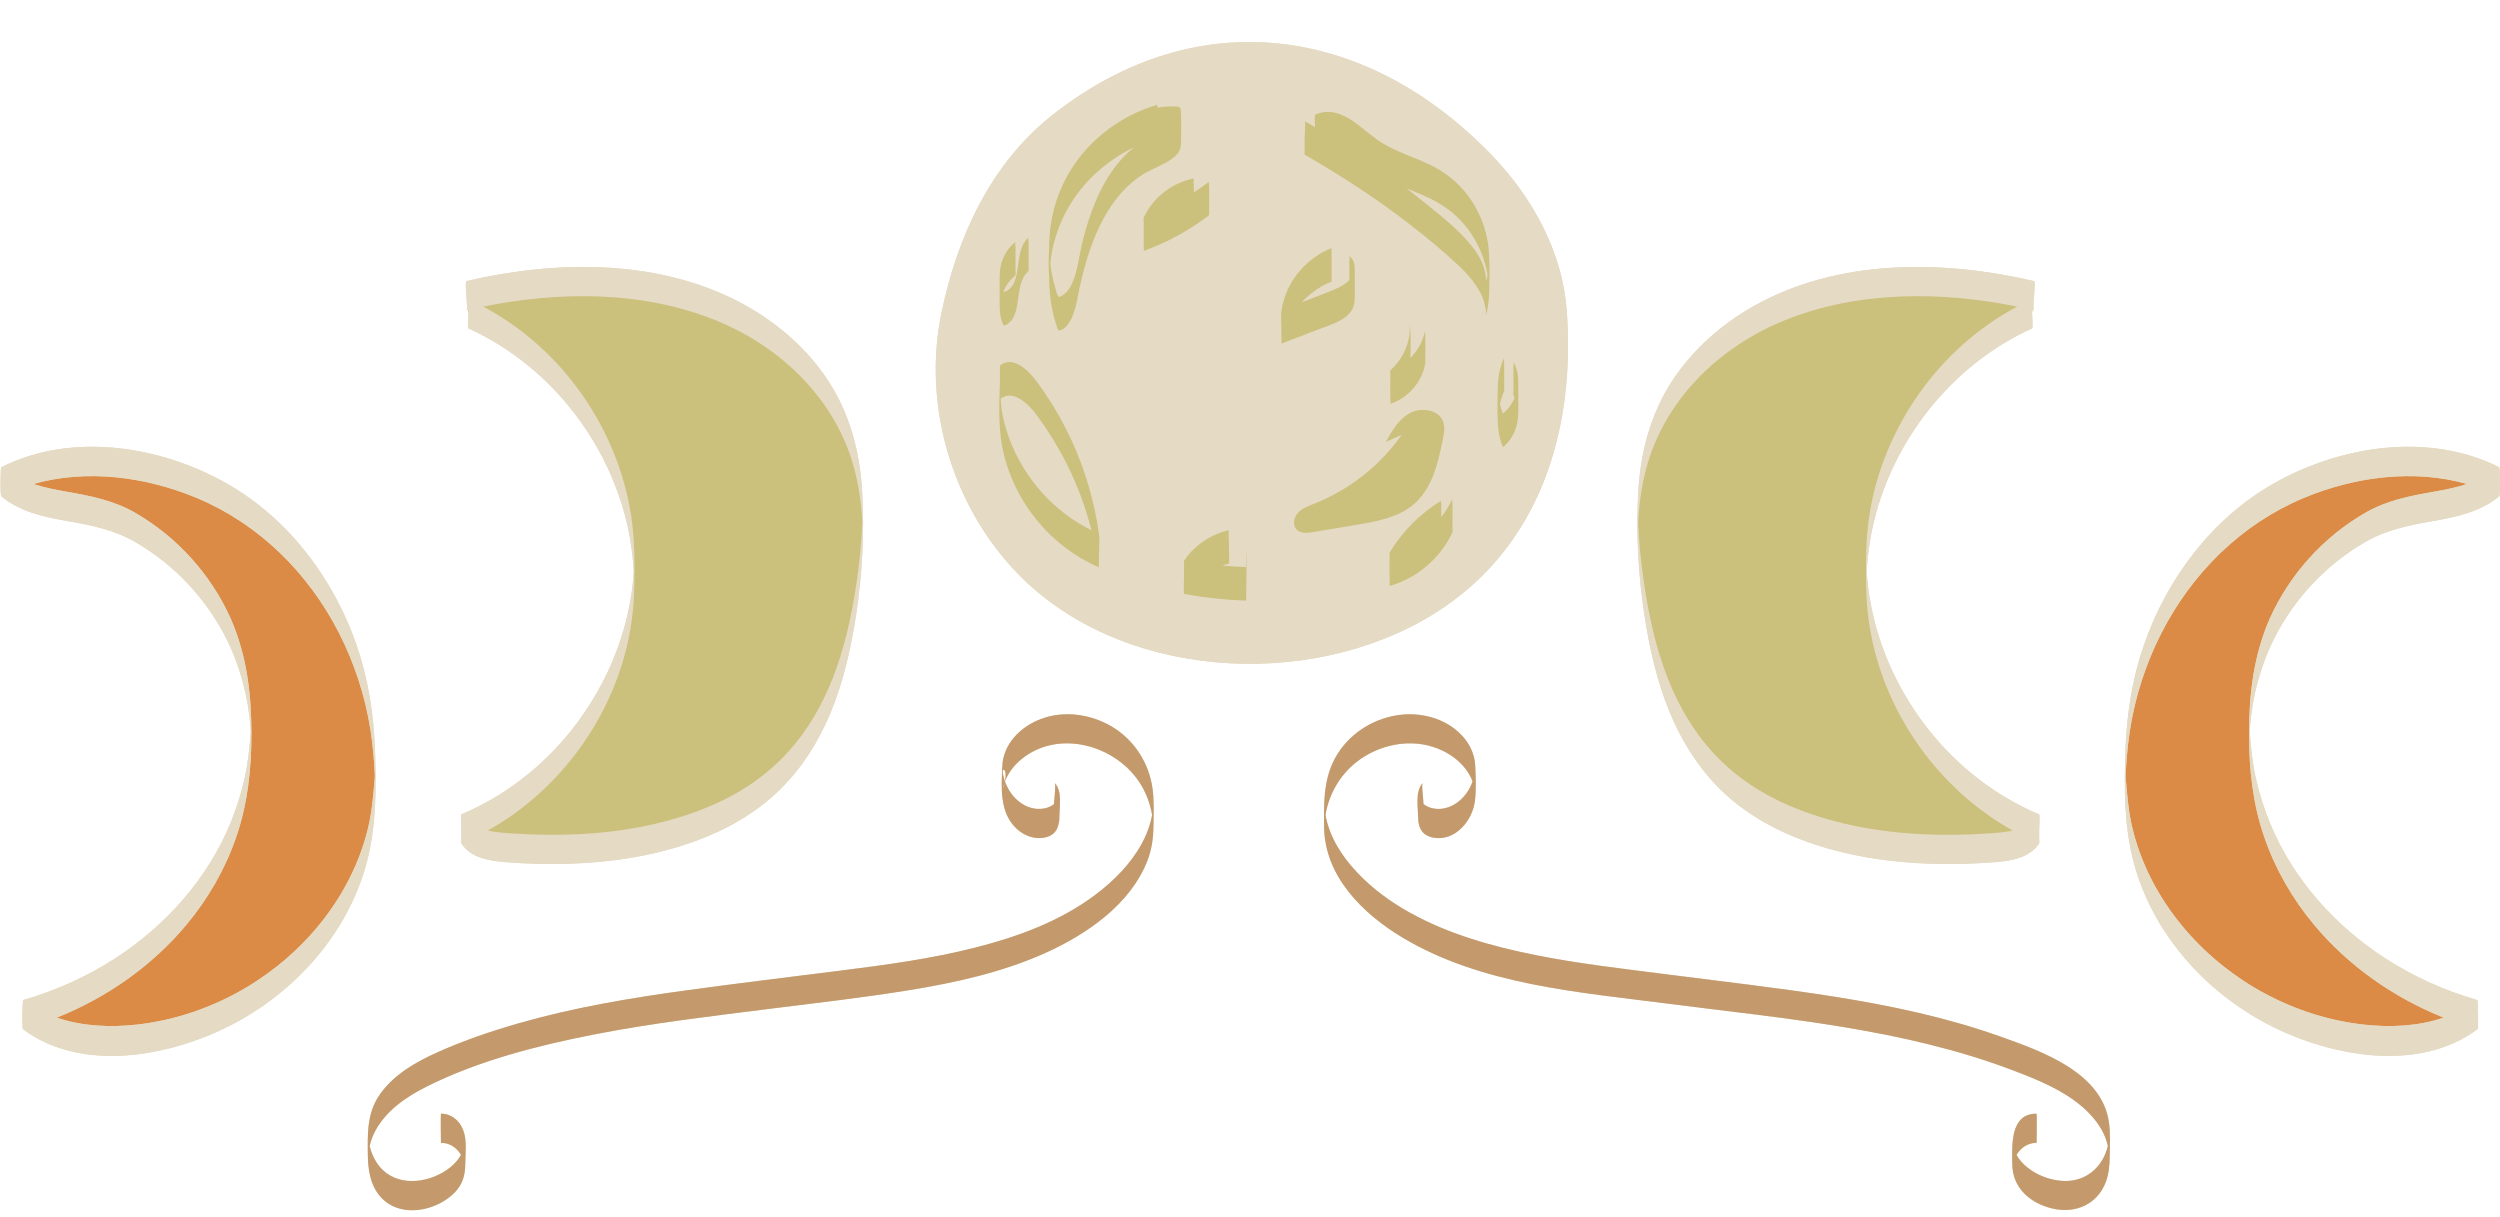
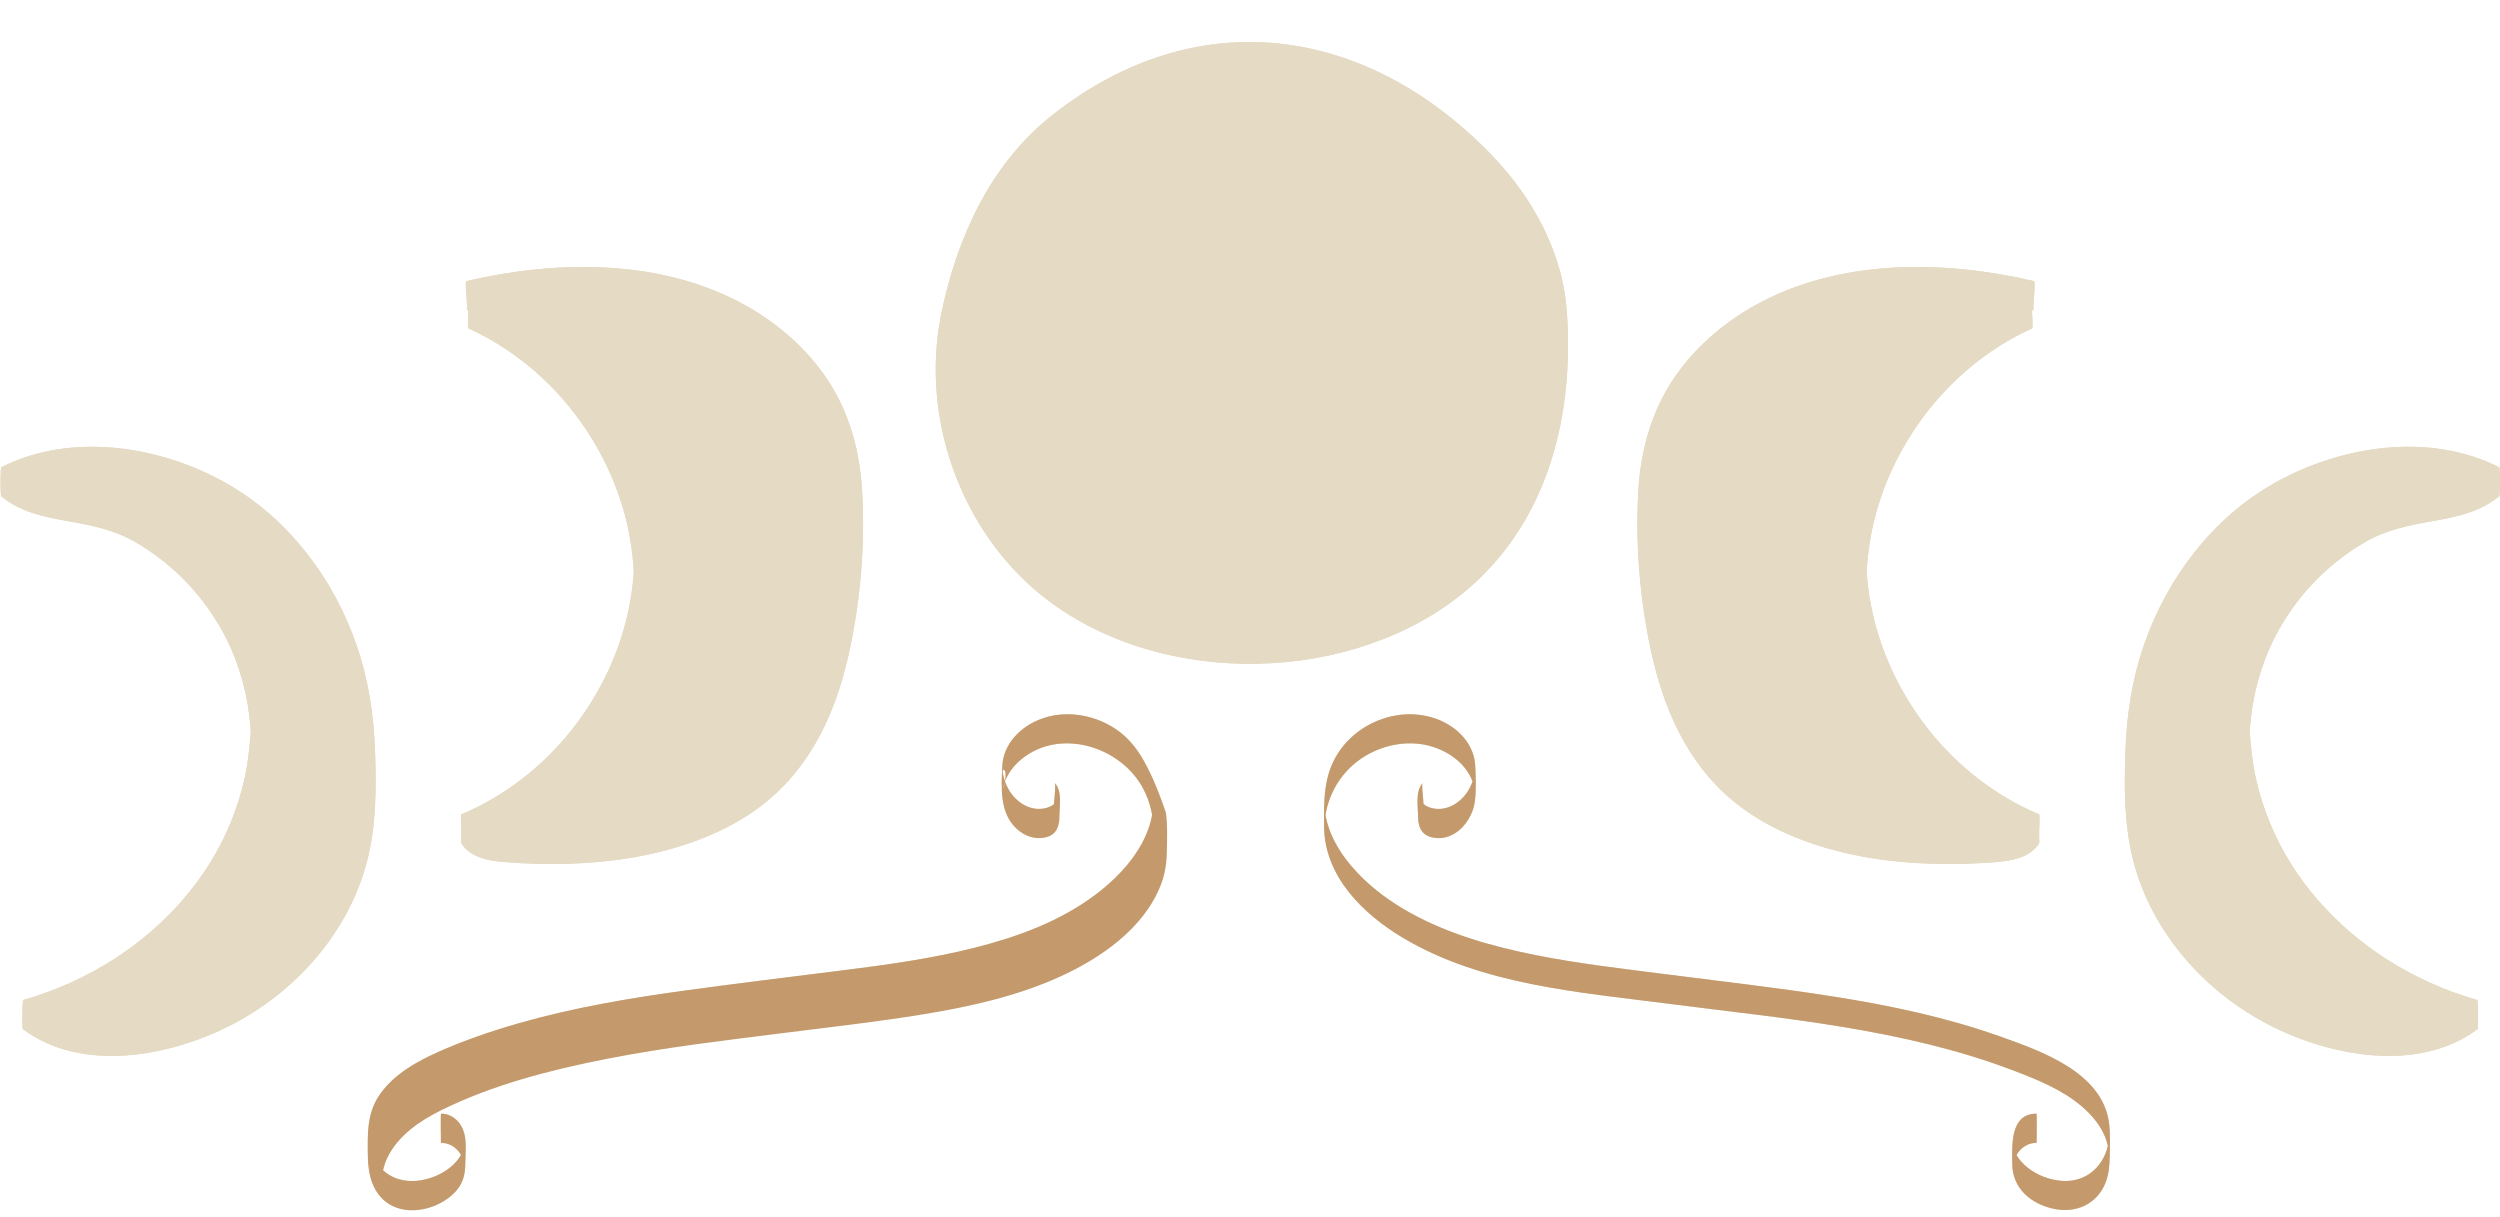
<svg xmlns="http://www.w3.org/2000/svg" fill="#000000" height="243.2" preserveAspectRatio="xMidYMid meet" version="1" viewBox="-0.1 -8.4 499.7 243.2" width="499.7" zoomAndPan="magnify">
  <g id="change1_2">
    <path d="M92.095,157.286c0-0.282-0.167-2.832,0.029-2.914 c8.586-3.611,16.103-9.445,21.912-16.711c5.091-6.367,8.873-13.797,10.919-21.693 c0.515-1.987,0.919-4.003,1.206-6.036c0.148-1.052,0.266-2.109,0.351-3.168 c0.028-0.349,0.043-0.699,0.063-1.049c-0.243-3.975-0.851-7.895-1.928-11.738 c-4.473-15.963-15.961-29.859-31.109-36.725c-0.248-0.113-0.029-2.614-0.029-2.914 c0-0.034,0.003-0.105,0.007-0.204l-0.063-0.589c-0.101,0.023-0.204,0.043-0.305,0.067 c0.389-0.091-0.471-5.719,0-5.829c18.325-4.288,39.315-4.477,56.11,5.052 c6.333,3.593,11.966,8.548,16.016,14.624c4.425,6.638,6.497,14.375,6.951,22.287 c0.477,8.309,0.032,16.678-1.233,24.898c-1.019,6.62-2.502,13.207-5.077,19.41 c-2.364,5.693-5.676,10.997-10.084,15.334c-4.836,4.759-10.776,8.096-17.126,10.392 c-8.058,2.913-16.622,4.214-25.164,4.467c-4.204,0.125-8.424,0.013-12.617-0.323 c-3.224-0.258-6.877-0.815-8.8-3.724c-0.101-0.153-0.018-0.661-0.021-0.854 C92.095,158.66,92.095,157.973,92.095,157.286z M333.676,134.054 c2.364,5.693,5.676,10.997,10.084,15.334c4.836,4.759,10.776,8.096,17.126,10.392 c8.057,2.913,16.622,4.214,25.164,4.467c4.204,0.125,8.424,0.013,12.617-0.323 c3.224-0.258,6.877-0.815,8.8-3.724c0.101-0.153,0.018-0.661,0.021-0.854 c0.008-0.687,0.009-1.374,0.009-2.061c0-0.282,0.167-2.832-0.029-2.914 c-8.586-3.611-16.103-9.445-21.913-16.711c-5.091-6.367-8.873-13.797-10.919-21.693 c-0.515-1.987-0.919-4.003-1.206-6.036c-0.148-1.052-0.266-2.109-0.351-3.168 c-0.028-0.349-0.043-0.699-0.063-1.049c0.243-3.975,0.851-7.895,1.928-11.738 c4.473-15.963,15.961-29.859,31.109-36.725c0.248-0.113,0.029-2.614,0.029-2.914 c0-0.034-0.003-0.105-0.007-0.204l0.063-0.589c0.101,0.023,0.204,0.043,0.305,0.067 c-0.389-0.091,0.471-5.719,0-5.829c-18.325-4.288-39.315-4.477-56.11,5.052 c-6.333,3.593-11.966,8.548-16.015,14.624c-4.425,6.638-6.497,14.375-6.951,22.287 c-0.477,8.309-0.032,16.678,1.233,24.898C329.618,121.264,331.101,127.851,333.676,134.054z M74.859,141.558c-0.257-7.149-1.341-14.225-3.682-21c-4.606-13.328-13.661-25.368-26.036-32.364 C31.841,80.675,14.223,77.927,0.166,84.984c-0.2,0.1-0.241,5.631,0,5.829 c3.749,3.074,8.395,4.095,13.06,4.907c4.821,0.839,9.422,1.743,13.71,4.22 c8.379,4.84,15.117,12.316,19.08,21.138c1.272,2.912,2.265,5.932,2.944,9.037 c0.339,1.548,0.603,3.113,0.792,4.686c0.093,0.77,0.167,1.542,0.224,2.316 c0.019,0.254,0.031,0.509,0.047,0.763c-0.262,3.073-0.526,6.088-1.196,9.12 c-0.688,3.116-1.649,6.173-2.864,9.124c-4.612,11.203-13.014,20.572-23.148,27.102 c-5.659,3.647-11.844,6.413-18.313,8.267c-0.079,0.023-0.261,5.634,0,5.829 c11.791,8.791,29.4,5.43,41.561-0.816c12.903-6.627,23.426-18.431,27.161-32.595 C75.137,156.654,75.127,149.008,74.859,141.558z M449.839,134.8c0.189-1.573,0.454-3.138,0.792-4.686 c0.679-3.105,1.673-6.125,2.944-9.037c3.963-8.822,10.701-16.298,19.08-21.138 c4.287-2.477,8.889-3.381,13.71-4.22c4.666-0.812,9.311-1.833,13.06-4.907 c0.241-0.198,0.2-5.729,0-5.829c-14.058-7.057-31.676-4.309-44.976,3.21 c-12.375,6.996-21.43,19.036-26.036,32.364c-2.341,6.775-3.425,13.851-3.682,21 c-0.268,7.45-0.278,15.096,1.635,22.353c3.734,14.164,14.258,25.968,27.161,32.595 c12.161,6.246,29.77,9.606,41.561,0.816c0.261-0.195,0.079-5.806,0-5.829 c-6.469-1.854-12.654-4.621-18.313-8.267c-10.134-6.531-18.536-15.899-23.148-27.102 c-1.215-2.951-2.176-6.007-2.864-9.124c-0.67-3.032-0.934-6.047-1.196-9.12 c0.015-0.254,0.028-0.509,0.047-0.763C449.672,136.342,449.747,135.571,449.839,134.8z M399.769,198.799c-10.765-3.835-21.985-6.206-33.253-7.989c-11.137-1.762-22.352-3.026-33.534-4.465 c-8.704-1.12-17.434-2.1-26.047-3.82c-8.737-1.745-17.516-4.194-25.336-8.563 c-3.745-2.092-7.256-4.649-10.227-7.755c-1.749-1.829-3.326-3.846-4.528-6.079 c-0.597-1.108-1.099-2.266-1.477-3.466c-0.173-0.551-0.321-1.109-0.439-1.674 c-0.029-0.139-0.055-0.32-0.08-0.52c0.093-0.542,0.196-1.082,0.339-1.613 c0.313-1.16,0.745-2.288,1.287-3.361c1.13-2.233,2.746-4.191,4.736-5.712 c3.819-2.918,8.957-4.271,13.693-3.271c3.957,0.836,7.879,3.403,9.335,7.291 c-0.308,0.871-0.735,1.698-1.285,2.441c-1.169,1.577-2.891,2.791-4.875,3.015 c-1.262,0.142-2.7-0.154-3.647-0.949c-0.036-0.559-0.093-1.098-0.093-1.312 c0-0.478-0.356-2.574-0.029-2.914c-1.597,1.665-0.971,4.849-0.945,6.94 c0.002,0.121,0.015,0.232,0.021,0.348c-0,0.168-0,0.337-0.001,0.505 c0.006-0.044,0.017-0.081,0.024-0.124c0.192,1.739,1.04,2.947,3.066,3.292 c4.313,0.734,7.746-3.413,8.232-7.342c0.279-2.257,0.167-4.666,0.07-6.932 c-0.09-2.11-0.886-4.05-2.237-5.672c-3.041-3.654-8.069-5.162-12.691-4.628 c-5.071,0.586-9.808,3.425-12.555,7.75c-2.878,4.531-2.8,9.549-2.733,14.719 c0.127,9.866,7.79,17.368,15.776,22.126c15.762,9.392,35.077,10.842,52.867,13.138 c23.174,2.991,46.975,4.96,68.995,13.319c4.829,1.833,9.852,3.845,13.826,7.235 c1.781,1.519,3.371,3.359,4.377,5.488c0.364,0.771,0.628,1.586,0.819,2.417 c-1.065,4.417-4.652,7.352-9.296,6.961c-2.464-0.208-4.95-1.166-6.867-2.736 c-0.833-0.682-1.571-1.497-2.098-2.44c0.845-1.438,2.262-2.429,4.016-2.415 c0.027,0,0.06-5.828,0-5.829c-5.377-0.044-4.894,6.471-4.863,10.108 c0.04,4.729,3.573,7.801,8.02,8.851c4.57,1.079,8.965-0.809,10.666-5.278 c0.63-1.656,0.765-3.375,0.786-5.129c0.026-2.289,0.178-4.691-0.169-6.967 C419.909,205.88,407.894,201.693,399.769,198.799z M313.056,53.601 c-0.869-11.604-6.794-22.477-14.941-30.944c-24.785-25.759-58.631-31.034-87.787-8.125 c-12.438,9.774-19.063,24.433-22.217,39.445c-3.824,18.201,1.812,38.065,14.677,51.722 c20.466,21.727,58.612,24.135,83.651,8.64C307.799,101.121,314.843,77.451,313.056,53.601z M230.268,149.199c0.353,2.543,0.215,5.181,0.183,7.74c-0.029,2.293-0.359,4.496-1.187,6.648 c-3.383,8.788-12.189,14.802-20.454,18.511c-8.569,3.845-17.856,5.896-27.087,7.405 c-9.246,1.511-18.579,2.558-27.872,3.729c-11.774,1.485-23.576,2.858-35.228,5.146 c-11.291,2.217-22.858,5.166-33.216,10.294c-4.31,2.133-8.673,5.096-10.796,9.574 c-0.368,0.775-0.623,1.596-0.814,2.432c0.438,1.817,1.308,3.562,2.685,4.849 c3.694,3.454,9.834,2.341,13.473-0.639c0.839-0.687,1.564-1.509,2.092-2.457 c-0.846-1.423-2.267-2.412-4.01-2.398c-0.028,0-0.059-5.828,0-5.829 c2.042-0.017,3.654,1.323,4.409,3.175c0.851,2.09,0.473,4.746,0.455,6.933 c-0.018,2.139-0.5,3.934-2.011,5.539c-3.153,3.352-9.195,4.964-13.258,2.392 c-3.257-2.062-4.162-5.88-4.203-9.488c-0.052-4.483-0.243-8.703,2.48-12.513 c2.807-3.927,7.164-6.399,11.485-8.333c5.219-2.335,10.667-4.195,16.159-5.771 c10.988-3.153,22.289-5.048,33.601-6.596c10.297-1.409,20.618-2.661,30.929-3.958 c8.998-1.132,18.015-2.356,26.815-4.595c8.461-2.153,16.926-5.257,23.959-10.551 c3.696-2.782,7.106-6.209,9.314-10.308c0.642-1.192,1.178-2.445,1.564-3.743 c0.163-0.549,0.3-1.107,0.408-1.669c0.014-0.072,0.027-0.156,0.039-0.245 c-0.093-0.544-0.212-1.085-0.355-1.618c-0.313-1.16-0.745-2.288-1.287-3.361 c-4.354-8.606-16.664-12.561-24.499-6.12c-1.43,1.175-2.607,2.693-3.264,4.428 c0.308,0.87,0.734,1.702,1.285,2.442c1.13,1.519,2.758,2.699,4.659,2.983 c1.307,0.195,2.845-0.073,3.846-0.896c0.042-0.558,0.111-1.1,0.111-1.332 c0-0.44,0.304-2.628,0.029-2.914c1.557,1.622,0.964,4.604,0.947,6.645 c-0.002,0.177-0.014,0.344-0.024,0.513c0,0.212,0.001,0.423,0.001,0.635 c-0.009-0.067-0.026-0.125-0.036-0.189c-0.192,1.736-0.944,2.998-3.054,3.357 c-1.996,0.34-3.994-0.453-5.448-1.809c-3.431-3.201-3.037-8.18-2.854-12.465 c0.191-4.496,3.659-7.928,7.698-9.454c4.664-1.762,10.034-0.987,14.263,1.55 C226.619,139.519,229.56,144.101,230.268,149.199z M200.758,147.853 c-0.087,0.235-0.167,0.473-0.234,0.716c-0.08,0.287-0.1,0.602-0.192,0.882 C200.532,148.837,200.666,148.311,200.758,147.853z M200.373,146.323 c0.114,0.442,0.191,0.886,0.336,1.321c0.017,0.05,0.044,0.095,0.061,0.144 C201.309,144.977,200.041,145.032,200.373,146.323z" fill="#e5dac3" />
  </g>
  <g>
    <g>
      <g id="change2_1">
-         <path d="M74.778,145.726c0.018,0.345,0.033,0.691,0.048,1.036 c-0.292,3.524-0.536,6.963-1.376,10.426c-3.281,13.519-12.753,25.016-24.65,31.985 c-6.539,3.831-13.862,6.347-21.397,7.21c-5.383,0.616-11.035,0.379-16.159-1.377 c9.978-3.999,19.035-10.306,25.937-18.588c4.346-5.215,7.765-11.174,9.964-17.602 c2.268-6.629,3-13.398,3.009-20.368c0.01-8.045-0.889-15.759-4.138-23.201 c-3.963-8.822-10.701-16.298-19.08-21.138c-4.287-2.477-8.889-3.381-13.71-4.22 c-2.262-0.393-4.517-0.841-6.669-1.543c10.675-3.051,22.546-1.451,32.689,2.793 c12.431,5.201,22.296,15.01,28.401,26.949c3.116,6.094,5.252,12.693,6.312,19.455 c0.252,1.609,0.435,3.227,0.58,4.849C74.637,143.502,74.719,144.614,74.778,145.726z M462.411,176.418c-4.346-5.215-7.765-11.174-9.964-17.602c-2.268-6.629-3-13.398-3.009-20.368 c-0.01-8.045,0.889-15.759,4.138-23.201c3.963-8.822,10.701-16.298,19.08-21.138 c4.287-2.477,8.889-3.381,13.71-4.22c2.262-0.393,4.517-0.841,6.669-1.543 c-10.675-3.051-22.546-1.451-32.689,2.793c-12.431,5.201-22.296,15.01-28.401,26.949 c-3.116,6.094-5.252,12.693-6.312,19.455c-0.252,1.609-0.435,3.227-0.58,4.849 c-0.099,1.11-0.181,2.221-0.24,3.334c-0.018,0.345-0.033,0.691-0.048,1.036 c0.292,3.524,0.536,6.963,1.376,10.426c3.281,13.519,12.753,25.016,24.65,31.985 c6.539,3.831,13.862,6.347,21.397,7.21c5.383,0.616,11.035,0.379,16.159-1.377 C478.369,191.007,469.312,184.7,462.411,176.418z" fill="#db8b46" />
-       </g>
+         </g>
    </g>
    <g id="change1_1">
      <path d="M297.528,43.993C297.537,43.263,297.545,43.548,297.528,43.993L297.528,43.993z M219.555,104.996c-0.016-0.117-0.039-0.233-0.057-0.351 C219.507,104.848,219.524,104.982,219.555,104.996z M291.059,34.86c-2.534-2.412-5.628-3.827-8.832-5.131 c-0.407-0.166-0.815-0.331-1.222-0.499c1.135,0.868,2.262,1.748,3.374,2.65 c3.382,2.745,7.022,5.541,9.743,8.974c1.252,1.58,2.31,3.39,2.659,5.4 c0.088,0.508,0.144,1.027,0.187,1.55c0.104-0.421,0.197-0.845,0.274-1.271 c-0.234-1.366-0.598-2.71-1.095-4.003C295.038,39.643,293.301,36.993,291.059,34.86z M207.145,74.599c-1.478-1.998-4.588-5.291-7.235-3.319c0.07,0.982,0.169,2.194,0.317,2.956 c0.286,1.48,0.681,2.938,1.174,4.362c0.991,2.862,2.381,5.583,4.1,8.076 c3.2,4.639,7.535,8.418,12.575,10.916c-1.213-4.712-2.928-9.291-5.143-13.635 C211.266,80.683,209.328,77.551,207.145,74.599z M313.056,53.601 c1.786,23.85-5.257,47.52-26.618,60.739c-25.038,15.494-63.185,13.086-83.651-8.64 c-12.865-13.658-18.502-33.521-14.677-51.722c3.154-15.012,9.779-29.671,22.217-39.445 c29.157-22.91,63.003-17.635,87.787,8.125C306.263,31.124,312.187,41.997,313.056,53.601z M199.707,51.257c0.002,0.507,0.001,1.017,0.011,1.526c0.001,0.125,0.003,0.2,0.005,0.239 c0.024,0.829,0.093,1.655,0.323,2.457c0.063,0.218,0.135,0.434,0.217,0.646 c0.046,0.118,0.095,0.235,0.147,0.35c0.075,0.167,0.037,0.176,0.205,0.173 c0.276-0.005,0.674-0.295,0.888-0.453c0.529-0.391,0.894-0.948,1.145-1.549 c0.572-1.368,0.661-2.903,0.89-4.352c0.256-1.628,0.638-3.371,1.923-4.514 c0.069-0.062,0.024-1.044,0.024-0.981c0.008-0.79,0.01-1.58,0.01-2.369 s-0.001-1.579-0.01-2.369c-0.002-0.144-0.099-0.914-0.024-0.981 c-1.522,1.354-1.786,3.525-2.058,5.429c-0.242,1.696-0.412,3.926-1.94,5.015 c-0.213,0.152-0.446,0.274-0.69,0.367c-0.193,0.074-0.212,0.105-0.32-0.035 c0.527-1.233,1.33-2.34,2.399-3.198c0.066-0.053,0.024-1.057,0.024-0.981 c0.008-0.79,0.01-1.58,0.01-2.369c-0-0.79-0.001-1.579-0.01-2.369 c-0.002-0.136-0.094-0.925-0.024-0.981c-1.537,1.234-2.567,2.995-2.948,4.925 c-0.086,0.437-0.136,0.878-0.16,1.323c-0.01,0.178-0.005,0.358-0.012,0.537 c-0.008-0.02-0.012,0.155-0.011,0.49C199.686,48.573,199.702,49.92,199.707,51.257z M219.555,98.295 c-1.027-7.326-3.261-14.45-6.622-21.042c-1.667-3.27-3.604-6.405-5.789-9.355 c-1.5-2.025-4.676-5.398-7.348-3.243c-0.066,0.053-0.024,1.056-0.024,0.981 c-0.008,0.79-0.01,1.58-0.01,2.369c0,0.571,0.003,1.143,0.007,1.714 c-0.028,0.203-0.044,1.341-0.068,4.125c0.013-1.579,0.017-3.159,0-4.738 c-0.002-0.221,0.01-0.472-0.003-0.71c-0.003,0.248-0.043,0.541-0.045,0.71 c-0.036,4.317-0.177,8.656,0.796,12.891c0.758,3.3,2.05,6.472,3.774,9.384 c3.553,6.002,8.924,10.84,15.331,13.615c0-0.86,0-1.72,0-2.579 c0.018-0.385,0.034-0.686,0.034-0.771C219.589,100.551,219.708,99.382,219.555,98.295z M228.033,26.649 c1.648-1.093,3.515-1.714,5.206-2.72c0.794-0.472,1.605-1.03,2.159-1.783 c0.367-0.499,0.486-0.995,0.532-1.533c0.001,0.015,0.004,0.025,0.004,0.04 c0-0.026,0-0.052,0-0.078c0.02-0.25,0.03-0.507,0.032-0.783 c0.02-1.86,0.081-3.742-0.015-5.6c-0.016-0.312,0.005-0.823-0.217-1.068 c-0.297-0.328-1.089-0.233-1.56-0.242c-0.999-0.018-1.987,0.071-2.957,0.253 c0.001-0.345,0.014-0.587,0.051-0.598c-7.25,2.107-13.65,6.894-17.556,13.38 c-2.149,3.57-3.476,7.61-3.922,11.75c-0.154,1.427-0.197,2.864-0.207,4.302 c-0.111,0.21-0.106,4.586,0.014,4.452c0.017,1.859,0.077,3.713,0.36,5.557 c0.16,1.048,0.379,2.087,0.655,3.112c0.129,0.478,0.269,0.953,0.423,1.424 c0.081,0.246,0.153,0.586,0.276,0.804c0.222,0.392,0.026,0.351,0.449,0.281 c1.463-0.241,2.426-2.468,2.825-3.659c0.542-1.615,0.771-3.325,1.135-4.984 c0.382-1.742,0.817-3.472,1.327-5.181C218.998,37.247,222.179,30.531,228.033,26.649z M228.534,41.312 c0,0.145,0,0.29,0,0.435c4.675-1.699,9.065-4.095,13.016-7.117c0.064-0.049,0.025-1.062,0.024-0.981 c0.008-0.79,0.01-1.58,0.01-2.369c-0-0.79-0.001-1.579-0.01-2.369 c-0.002-0.133-0.091-0.93-0.024-0.981c-0.978,0.748-1.984,1.458-3.014,2.128 c-0.028-0.957-0.082-2.781-0.019-2.794c-4.326,0.868-8.114,3.773-9.983,7.782 c-0.086,0.184-0.022,0.863-0.024,0.981c-0.008,0.79-0.01,1.58-0.01,2.369 c0,0.79,0.001,1.58,0.01,2.369C228.511,40.819,228.525,41.074,228.534,41.312z M249.021,101.899 c-0.03-0.376-0.027,0.433-0.026,0.338c-0.014,0.904-0.028,1.809-0.042,2.713 c-1.585-0.055-3.166-0.167-4.743-0.31c0.427-0.141,0.86-0.265,1.3-0.368 c0.15-0.035,0.034-3.073,0.034-3.35c-0-0.263-0.134-3.327-0.034-3.351 c-3.604,0.845-6.808,2.998-8.911,6.05c-0.084,0.121-0.023,0.956-0.024,0.981 c-0.008,0.79-0.01,1.58-0.01,2.369c0,0.266-0.115,3.323,0.033,3.351 c4.085,0.743,8.215,1.187,12.365,1.33c0.013-0.152,0.019-0.305,0.017-0.457 c0.017-1.057,0.033-2.114,0.05-3.171c0.024-1.528,0.022-3.056,0.012-4.584 C249.037,102.928,249.061,102.408,249.021,101.899z M256.057,59.812c0,0.154,0,0.308,0,0.463 c2.171-0.837,4.342-1.674,6.513-2.512c1.886-0.727,3.942-1.325,5.675-2.387 c1.412-0.865,2.35-2.087,2.417-3.775c0.06-1.504,0.028-3.017,0.022-4.522 c-0.003-0.795,0.038-1.612-0.043-2.405c-0.077-0.757-0.398-1.406-1.002-1.878 c0.032,0.025-0.025,1.1-0.024,0.981c-0.008,0.79-0.01,1.58-0.01,2.369 c0,0.474,0.004,0.947,0.006,1.421c-1.048,1.135-2.706,1.821-4.103,2.361 c-1.808,0.699-3.618,1.396-5.427,2.093c1.638-1.787,3.671-3.216,5.948-4.123 c0.045-0.018,0.025-1.109,0.024-0.981c0.008-0.79,0.01-1.579,0.01-2.369 c-0-0.79-0.001-1.579-0.01-2.369c-0.001-0.106-0.056-0.968-0.024-0.981 c-5.187,2.065-9.109,6.84-9.972,12.375c-0.167,1.07-0.034,2.27-0.033,3.35 c0,0.79,0.001,1.579,0.01,2.369C256.034,59.345,256.048,59.584,256.057,59.812z M271.084,96.492 c4.051-0.681,8.326-1.463,11.416-4.118c3.681-3.161,4.836-8.22,5.789-12.923 c0.242-1.194,0.479-2.461,0.046-3.602c-0.897-2.366-4.325-2.907-6.586-1.698 s-3.61,3.542-4.843,5.758l3.151-1.39c-4.264,6.108-10.396,10.947-17.395,13.728 c-1.193,0.474-2.461,0.922-3.325,1.858s-1.132,2.543-0.196,3.409 c0.827,0.765,2.132,0.627,3.253,0.438C265.29,97.466,268.187,96.979,271.084,96.492z M281.785,63.146 c0.088-0.572,0.098-5.838-0.014-5.699c-0.009-0.468-0.02-0.936-0.056-1.402 c0.024,0.308-0.021,0.682-0.024,0.981c-0.004,0.344-0.003,0.687-0.004,1.031 c-0.308,2.901-1.679,5.616-3.863,7.56c-0.069,0.062-0.024,1.044-0.024,0.981 c-0.008,0.79-0.01,1.579-0.01,2.369s0.001,1.579,0.01,2.369 c0.001,0.055,0.015,0.334,0.024,0.58c0,0.134,0,0.267,0,0.401c3.543-1.198,6.301-4.325,6.938-8.025 c0.052-0.302,0.021-0.689,0.024-0.981c0.008-0.79,0.01-1.58,0.01-2.369 c-0-0.79-0.001-1.58-0.01-2.369c-0.003-0.305-0.075-0.686-0.024-0.981 C284.395,59.726,283.307,61.654,281.785,63.146z M290.221,97.05c0.008-0.79,0.01-1.579,0.01-2.369 c-0-0.79-0.001-1.579-0.01-2.369c-0.003-0.236-0.116-0.782-0.024-0.981 c-0.603,1.301-1.35,2.522-2.216,3.648c-0-0.765-0.001-1.531-0.01-2.296 c-0.001-0.12-0.079-0.948-0.024-0.981c-4.196,2.566-7.734,6.106-10.27,10.322 c-0.086,0.142-0.023,0.924-0.024,0.981c-0.008,0.79-0.01,1.58-0.01,2.369 c0,0.79,0.001,1.58,0.01,2.369c0.001,0.06,0.016,0.39,0.024,0.651c0,0.11,0,0.22,0,0.33 c5.46-1.593,10.123-5.521,12.519-10.693C290.283,97.846,290.219,97.17,290.221,97.05z M297.501,41.929c-0.239-3.487-1.366-6.893-3.233-9.848c-1.928-3.051-4.611-5.519-7.814-7.179 c-3.724-1.93-7.892-2.964-11.341-5.42c-3.531-2.515-7.466-7.099-12.3-4.965 c-0.164,0.072-0.115,1.523-0.07,2.5c-0.679-0.401-1.357-0.804-2.041-1.199 c0.21,0.121-0.034,3.006-0.034,3.351c0,0.79,0.001,1.579,0.01,2.369 c0.001,0.133-0.063,0.931,0.024,0.981c7.364,4.254,14.481,8.848,21.191,14.083 c3.267,2.549,6.512,5.186,9.517,8.042c1.337,1.27,2.616,2.63,3.632,4.175 c0.453,0.689,0.852,1.413,1.164,2.177c0.165,0.402,0.307,0.813,0.417,1.234 c0.063,0.239,0.116,0.481,0.158,0.725c0.047,0.329,0.086,0.554,0.12,0.695 c0,0.353,0.001,0.706,0.001,1.06c0.01-0.309,0.022-0.622,0.035-0.936 c0.013,0.03,0.024,0.044,0.034,0.036c0.009,0.364,0.001,0.717-0.078,1.019 c0.425-1.617,0.625-3.252,0.661-4.922C297.611,47.262,297.682,44.572,297.501,41.929z M303.377,73.527 c0.017-1.561,0.012-3.123-0.007-4.684c0.006-0.561,0.004-0.862-0.005-0.91 c-0.009-0.45-0.027-0.9-0.088-1.347c-0.125-0.916-0.41-1.794-0.839-2.612 c0.063,0.121-0.023,0.959-0.024,0.981c-0.008,0.79-0.01,1.58-0.01,2.369 c0,0.79,0.001,1.579,0.01,2.369c0.003,0.248-0.088,0.768,0.024,0.981 c0.075,0.144,0.137,0.293,0.202,0.44c-0.304,0.72-0.693,1.404-1.193,2.015 c-0.261,0.319-0.546,0.617-0.854,0.89c-0.053,0.047-0.168,0.188-0.237,0.201 c-0.12,0.024-0.108-0.07-0.164-0.218c-0.101-0.268-0.195-0.539-0.279-0.812 c-0.09-0.292-0.147-0.591-0.217-0.887c0.204-0.844,0.478-1.67,0.833-2.471 c0.085-0.193,0.022-0.85,0.024-0.981c0.008-0.79,0.01-1.579,0.01-2.369 c-0-0.79-0.001-1.58-0.01-2.369c-0.003-0.241-0.115-0.776-0.024-0.981 c-0.796,1.796-1.196,3.705-1.251,5.666c-0.069,2.462-0.099,4.953,0.011,7.414 c0.043,0.961,0.17,1.917,0.397,2.852c0.112,0.464,0.248,0.922,0.407,1.371 c0.063,0.178,0.122,0.515,0.263,0.487c0.151-0.03,0.41-0.357,0.52-0.465 c0.567-0.557,1.046-1.203,1.426-1.901c0.748-1.377,0.992-2.822,1.055-4.342 c0.009,0.047,0.013-0.115,0.012-0.459C303.373,73.68,303.377,73.604,303.377,73.527z M214.518,31.357 c-1.82,2.693-3.162,5.692-3.971,8.84c-0.347,1.35-0.561,2.705-0.715,4.075 c0.089,0.757,0.197,1.511,0.346,2.258c0.193,0.971,0.436,1.932,0.729,2.878 c0.103,0.334,0.196,0.928,0.405,1.208c0.331,0.445,0.169,0.446,0.733,0.143 c1.032-0.555,1.717-1.543,2.184-2.591c1.151-2.583,1.372-5.605,2.061-8.334 c1.392-5.517,3.422-11.103,7.048-15.57c0.964-1.188,2.054-2.268,3.241-3.226 C221.748,23.35,217.532,26.897,214.518,31.357z M172.226,89.746c0.477,8.309,0.032,16.678-1.233,24.898 c-1.019,6.62-2.502,13.207-5.077,19.41c-2.364,5.693-5.676,10.997-10.084,15.334 c-4.836,4.759-10.776,8.096-17.126,10.392c-8.058,2.913-16.622,4.214-25.164,4.467 c-4.204,0.125-8.424,0.013-12.617-0.323c-3.224-0.258-6.877-0.815-8.8-3.724 c-0.101-0.153-0.018-0.661-0.021-0.854c-0.008-0.687-0.009-1.374-0.009-2.061 c0-0.282-0.167-2.832,0.029-2.914c8.586-3.611,16.103-9.445,21.912-16.711 c5.091-6.367,8.873-13.797,10.919-21.693c0.515-1.987,0.919-4.003,1.206-6.036 c0.148-1.052,0.266-2.109,0.351-3.168c0.028-0.349,0.043-0.699,0.063-1.049 c-0.243-3.975-0.851-7.895-1.928-11.738c-4.473-15.963-15.961-29.859-31.109-36.725 c-0.248-0.113-0.029-2.614-0.029-2.914c0-0.034,0.003-0.105,0.007-0.204 c0.007-0.151,0.018-0.366,0.03-0.609c-0.031,0.007-0.062,0.013-0.093,0.02 c-0.101,0.023-0.204,0.043-0.305,0.067c0.389-0.091-0.471-5.719,0-5.829 c18.325-4.288,39.315-4.477,56.11,5.052c6.333,3.593,11.966,8.548,16.016,14.624 C169.699,74.097,171.771,81.835,172.226,89.746z M172.252,96.227 c-0.02-0.459-0.043-0.917-0.073-1.375c-0.077-1.162-0.189-2.322-0.34-3.477 c-0.243-1.86-0.583-3.708-1.04-5.529c-3.538-14.1-14.557-24.828-27.799-30.207 c-14.588-5.926-31.187-5.859-46.5-2.755c7.86,4.17,14.616,10.258,19.728,17.553 c5.034,7.184,8.484,15.504,9.826,24.182c0.735,4.757,0.717,9.586,0.63,14.387 c-0.076,4.176-0.605,8.326-1.622,12.378c-3.809,15.181-14.013,28.615-27.664,36.226 c1.511,0.339,3.102,0.46,4.574,0.56c4.55,0.31,9.118,0.392,13.674,0.163 c9.05-0.454,18.114-2.145,26.47-5.727c5.772-2.474,11.051-6.026,15.288-10.682 c3.908-4.295,6.831-9.384,8.946-14.775c2.376-6.053,3.756-12.434,4.722-18.848 C171.675,104.292,172.066,100.276,172.252,96.227z M74.859,141.558 c0.268,7.45,0.278,15.096-1.635,22.353c-3.734,14.164-14.258,25.968-27.161,32.595 c-12.161,6.246-29.77,9.606-41.561,0.816c-0.261-0.195-0.079-5.806,0-5.829 c6.469-1.854,12.654-4.621,18.313-8.267c10.134-6.531,18.536-15.899,23.148-27.102 c1.215-2.951,2.176-6.007,2.864-9.124c0.67-3.032,0.934-6.047,1.196-9.12 c-0.015-0.254-0.028-0.509-0.047-0.763c-0.057-0.774-0.132-1.546-0.224-2.316 c-0.189-1.573-0.454-3.138-0.792-4.686c-0.679-3.105-1.673-6.125-2.944-9.037 c-3.963-8.822-10.701-16.298-19.08-21.138c-4.287-2.477-8.889-3.381-13.71-4.22 c-4.666-0.812-9.311-1.833-13.06-4.907c-0.241-0.198-0.2-5.729,0-5.829 c14.058-7.057,31.676-4.309,44.976,3.21c12.375,6.996,21.43,19.036,26.036,32.364 C73.518,127.333,74.601,134.409,74.859,141.558z M74.826,146.763c-0.014-0.346-0.029-0.691-0.048-1.036 c-0.059-1.113-0.141-2.224-0.24-3.334c-0.145-1.622-0.328-3.24-0.58-4.849 c-1.06-6.762-3.196-13.36-6.312-19.455C61.542,106.15,51.677,96.341,39.246,91.14 C29.103,86.896,17.232,85.296,6.557,88.347c2.152,0.702,4.407,1.15,6.669,1.543 c4.821,0.839,9.422,1.743,13.71,4.22c8.379,4.84,15.117,12.316,19.08,21.138 c3.25,7.441,4.148,15.156,4.138,23.201c-0.009,6.97-0.741,13.739-3.009,20.368 c-2.199,6.428-5.618,12.386-9.964,17.602c-6.902,8.282-15.958,14.589-25.937,18.588 c5.123,1.756,10.776,1.993,16.159,1.377c7.536-0.863,14.858-3.379,21.397-7.21 c11.897-6.969,21.369-18.466,24.65-31.985C74.29,153.726,74.534,150.287,74.826,146.763z M407.497,157.286c0,0.687-0,1.374-0.009,2.061c-0.002,0.193,0.081,0.7-0.021,0.854 c-1.923,2.909-5.576,3.466-8.8,3.724c-4.193,0.336-8.413,0.447-12.617,0.323 c-8.542-0.253-17.107-1.555-25.164-4.467c-6.351-2.296-12.29-5.633-17.126-10.392 c-4.408-4.337-7.72-9.641-10.084-15.334c-2.576-6.203-4.059-12.79-5.077-19.41 c-1.265-8.219-1.71-16.589-1.233-24.898c0.454-7.912,2.526-15.649,6.951-22.287 c4.05-6.076,9.683-11.031,16.015-14.624c16.795-9.529,37.785-9.34,56.11-5.052 c0.471,0.11-0.389,5.738,0,5.829c-0.101-0.024-0.204-0.044-0.305-0.067 c-0.031-0.007-0.062-0.013-0.093-0.02c0.012,0.243,0.023,0.459,0.03,0.609 c0.005,0.098,0.007,0.17,0.007,0.204c0,0.301,0.219,2.802-0.029,2.914 c-15.148,6.866-26.636,20.762-31.109,36.725c-1.077,3.843-1.685,7.763-1.928,11.738 c0.02,0.35,0.036,0.7,0.063,1.049c0.084,1.059,0.202,2.116,0.351,3.168 c0.287,2.033,0.691,4.048,1.206,6.036c2.046,7.896,5.828,15.326,10.919,21.693 c5.81,7.266,13.327,13.101,21.913,16.711C407.664,154.454,407.497,157.004,407.497,157.286z M402.195,157.611c-13.651-7.611-23.855-21.045-27.664-36.226c-1.017-4.053-1.546-8.202-1.622-12.378 c-0.088-4.801-0.106-9.63,0.63-14.387c1.342-8.679,4.791-16.998,9.826-24.182 c5.112-7.295,11.868-13.384,19.728-17.553c-15.313-3.104-31.912-3.171-46.5,2.755 c-13.242,5.379-24.261,16.108-27.799,30.207c-0.457,1.82-0.797,3.668-1.04,5.529 c-0.151,1.155-0.263,2.315-0.34,3.477c-0.03,0.458-0.053,0.916-0.073,1.375 c0.185,4.048,0.577,8.064,1.181,12.075c0.966,6.414,2.346,12.796,4.722,18.848 c2.116,5.39,5.039,10.48,8.946,14.775c4.237,4.656,9.516,8.208,15.288,10.682 c8.356,3.582,17.42,5.272,26.47,5.727c4.556,0.229,9.124,0.147,13.674-0.163 C399.093,158.071,400.684,157.95,402.195,157.611z M449.615,137.116 c-0.019,0.254-0.031,0.508-0.047,0.763c0.262,3.073,0.526,6.088,1.196,9.12 c0.688,3.116,1.649,6.173,2.864,9.124c4.612,11.203,13.014,20.572,23.148,27.102 c5.659,3.647,11.844,6.413,18.313,8.267c0.079,0.023,0.261,5.634,0,5.829 c-11.791,8.791-29.4,5.43-41.561-0.816c-12.903-6.627-23.426-18.431-27.161-32.595 c-1.913-7.257-1.903-14.903-1.635-22.353c0.257-7.149,1.34-14.225,3.682-21 c4.606-13.328,13.661-25.368,26.036-32.364c13.3-7.519,30.918-10.267,44.976-3.21 c0.2,0.1,0.241,5.631,0,5.829c-3.749,3.074-8.395,4.095-13.06,4.907 c-4.821,0.839-9.422,1.743-13.71,4.22c-8.379,4.84-15.117,12.316-19.08,21.138 c-1.272,2.912-2.265,5.932-2.944,9.037c-0.339,1.548-0.603,3.113-0.792,4.686 C449.747,135.571,449.672,136.342,449.615,137.116z M449.438,138.449 c-0.01-8.045,0.889-15.759,4.138-23.201c3.963-8.822,10.701-16.298,19.08-21.138 c4.287-2.477,8.889-3.381,13.71-4.22c2.262-0.393,4.517-0.841,6.669-1.543 c-10.675-3.051-22.546-1.451-32.689,2.793c-12.431,5.201-22.296,15.01-28.401,26.949 c-3.116,6.094-5.252,12.693-6.312,19.455c-0.252,1.609-0.435,3.227-0.58,4.849 c-0.099,1.11-0.181,2.221-0.24,3.334c-0.018,0.345-0.033,0.691-0.048,1.036 c0.292,3.524,0.536,6.963,1.376,10.426c3.281,13.519,12.753,25.016,24.65,31.985 c6.539,3.831,13.862,6.347,21.397,7.21c5.383,0.616,11.035,0.379,16.159-1.377 c-9.978-3.999-19.035-10.306-25.937-18.588c-4.346-5.215-7.765-11.174-9.964-17.602 C450.179,152.188,449.446,145.419,449.438,138.449z" fill="#e5dac3" />
    </g>
    <g id="change3_1">
-       <path d="M172.178,94.852c0.03,0.458,0.053,0.917,0.073,1.375 c-0.185,4.048-0.577,8.064-1.181,12.074c-0.966,6.414-2.346,12.796-4.722,18.848 c-2.116,5.39-5.039,10.48-8.946,14.775c-4.237,4.656-9.516,8.208-15.288,10.682 c-8.356,3.582-17.42,5.272-26.47,5.727c-4.556,0.229-9.124,0.147-13.674-0.163 c-1.472-0.1-3.063-0.221-4.574-0.56c13.651-7.611,23.855-21.045,27.664-36.226 c1.017-4.053,1.546-8.202,1.622-12.378c0.088-4.801,0.106-9.63-0.63-14.387 c-1.342-8.679-4.791-16.998-9.826-24.182c-5.112-7.295-11.868-13.384-19.728-17.553 c15.313-3.104,31.912-3.171,46.5,2.755c13.242,5.379,24.261,16.108,27.799,30.207 c0.457,1.82,0.797,3.668,1.04,5.529C171.989,92.53,172.101,93.69,172.178,94.852z M93.517,54.134 c0.007-0.151,0.018-0.366,0.03-0.609c-0.031,0.007-0.062,0.013-0.093,0.02L93.517,54.134z M383.364,70.438c5.112-7.295,11.868-13.384,19.728-17.553c-15.313-3.104-31.912-3.171-46.5,2.755 c-13.242,5.379-24.261,16.108-27.799,30.207c-0.457,1.82-0.797,3.668-1.04,5.529 c-0.151,1.155-0.263,2.315-0.34,3.477c-0.03,0.458-0.053,0.916-0.073,1.375 c0.185,4.048,0.577,8.064,1.181,12.075c0.966,6.414,2.346,12.796,4.722,18.848 c2.116,5.39,5.039,10.48,8.946,14.775c4.237,4.656,9.516,8.208,15.288,10.682 c8.356,3.582,17.42,5.272,26.47,5.727c4.556,0.229,9.124,0.147,13.674-0.163 c1.472-0.1,3.063-0.221,4.574-0.56c-13.651-7.611-23.855-21.045-27.664-36.226 c-1.017-4.053-1.546-8.202-1.622-12.378c-0.088-4.801-0.106-9.63,0.63-14.387 C374.88,85.941,378.33,77.622,383.364,70.438z M406.044,53.525c0.012,0.243,0.023,0.459,0.03,0.609 l0.063-0.589C406.107,53.538,406.075,53.532,406.044,53.525z M288.289,79.451 c0.242-1.194,0.479-2.461,0.046-3.602c-0.897-2.366-4.325-2.907-6.586-1.698 s-3.61,3.542-4.843,5.758l3.151-1.39c-4.264,6.108-10.396,10.947-17.395,13.728 c-1.193,0.474-2.461,0.922-3.325,1.858s-1.132,2.543-0.196,3.409 c0.827,0.765,2.132,0.627,3.253,0.438c2.897-0.487,5.793-0.974,8.69-1.461 c4.051-0.681,8.326-1.463,11.416-4.118C286.181,89.213,287.336,84.154,288.289,79.451z M233.239,23.929 c-1.69,1.006-3.557,1.627-5.206,2.72c-5.854,3.882-9.035,10.598-10.986,17.127 c-0.51,1.708-0.945,3.439-1.327,5.181c-0.364,1.66-0.593,3.369-1.135,4.984 c-0.399,1.19-1.362,3.417-2.825,3.659c-0.423,0.07-0.227,0.111-0.449-0.281 c-0.123-0.217-0.196-0.557-0.276-0.804c-0.154-0.471-0.294-0.946-0.423-1.424 c-0.276-1.024-0.494-2.063-0.655-3.112c-0.282-1.844-0.343-3.698-0.36-5.557 c-0.119,0.134-0.124-4.243-0.014-4.452c0.01-1.438,0.054-2.875,0.207-4.302 c0.446-4.14,1.773-8.181,3.922-11.75c3.905-6.486,10.306-11.274,17.556-13.38 c-0.036,0.011-0.05,0.253-0.051,0.598c0.969-0.182,1.957-0.271,2.957-0.253 c0.471,0.009,1.263-0.086,1.56,0.242c0.222,0.245,0.201,0.756,0.217,1.068 c0.096,1.858,0.034,3.74,0.015,5.6c-0.003,0.276-0.013,0.533-0.032,0.783 c-0,0.026-0,0.052-0,0.078c-0-0.015-0.004-0.025-0.004-0.04 c-0.046,0.539-0.165,1.034-0.532,1.533C234.844,22.899,234.032,23.457,233.239,23.929z M226.578,21.039 c-4.83,2.311-9.046,5.858-12.06,10.318c-1.82,2.693-3.162,5.692-3.971,8.84 c-0.347,1.35-0.561,2.705-0.715,4.075c0.089,0.757,0.197,1.511,0.346,2.258 c0.193,0.971,0.436,1.932,0.729,2.878c0.103,0.334,0.196,0.928,0.405,1.208 c0.331,0.445,0.169,0.446,0.733,0.143c1.032-0.555,1.717-1.543,2.184-2.591 c1.151-2.583,1.372-5.605,2.061-8.334c1.392-5.517,3.422-11.103,7.048-15.57 C224.301,23.078,225.391,21.998,226.578,21.039z M219.555,98.295c0.152,1.087,0.034,2.256,0.034,3.351 c0,0.085-0.015,0.386-0.034,0.771c0,0.86,0,1.72,0,2.579c-0.016-0.117-0.039-0.233-0.057-0.351 c0.008,0.203,0.025,0.337,0.057,0.351c-6.407-2.775-11.778-7.613-15.331-13.615 c-1.724-2.912-3.016-6.084-3.774-9.384c-0.973-4.234-0.832-8.574-0.796-12.891 c0.001-0.169,0.042-0.462,0.045-0.71c0.012,0.238,0,0.489,0.003,0.71 c0.017,1.579,0.013,3.159,0,4.738c0.024-2.784,0.04-3.923,0.068-4.125 c-0.004-0.571-0.007-1.143-0.007-1.714c0-0.79,0.001-1.58,0.01-2.369 c-0.001,0.075-0.042-0.928,0.024-0.981c2.673-2.154,5.849,1.218,7.348,3.243 c2.185,2.95,4.121,6.085,5.789,9.355C216.294,83.845,218.528,90.969,219.555,98.295z M218.076,97.59 c-1.213-4.712-2.928-9.291-5.143-13.635c-1.668-3.271-3.605-6.403-5.789-9.355 c-1.478-1.998-4.588-5.291-7.235-3.319c0.07,0.982,0.169,2.194,0.317,2.956 c0.286,1.48,0.681,2.938,1.174,4.362c0.991,2.862,2.381,5.583,4.1,8.076 C208.701,91.313,213.035,95.092,218.076,97.59z M297.501,41.929c0.182,2.643,0.111,5.333,0.054,7.979 c-0.036,1.67-0.236,3.305-0.661,4.922c0.079-0.302,0.088-0.656,0.078-1.019 c-0.01,0.008-0.021-0.006-0.034-0.036c-0.013,0.314-0.025,0.627-0.035,0.936 c-0-0.353-0.001-0.706-0.001-1.06c-0.034-0.141-0.073-0.366-0.12-0.695 c-0.043-0.244-0.096-0.486-0.158-0.725c-0.11-0.421-0.252-0.831-0.417-1.234 c-0.312-0.764-0.711-1.488-1.164-2.177c-1.016-1.546-2.295-2.905-3.632-4.175 c-3.005-2.856-6.25-5.493-9.517-8.042c-6.71-5.235-13.827-9.829-21.191-14.083 c-0.087-0.05-0.022-0.849-0.024-0.981c-0.008-0.79-0.01-1.579-0.01-2.369 c0-0.345,0.243-3.229,0.034-3.351c0.684,0.395,1.361,0.798,2.041,1.199 c-0.044-0.977-0.093-2.428,0.07-2.5c4.834-2.135,8.769,2.45,12.3,4.965 c3.449,2.456,7.617,3.49,11.341,5.42c3.203,1.66,5.886,4.128,7.814,7.179 C296.135,35.036,297.261,38.442,297.501,41.929z M297.243,46.533c-0.234-1.366-0.598-2.71-1.095-4.003 c-1.11-2.886-2.847-5.536-5.089-7.67c-2.534-2.412-5.628-3.827-8.832-5.131 c-0.407-0.166-0.815-0.331-1.222-0.499c1.135,0.868,2.262,1.748,3.374,2.65 c3.382,2.745,7.022,5.541,9.743,8.974c1.252,1.58,2.31,3.39,2.659,5.4 c0.088,0.508,0.144,1.027,0.187,1.55C297.073,47.383,297.166,46.959,297.243,46.533z M297.528,43.993 C297.545,43.548,297.537,43.263,297.528,43.993L297.528,43.993z M262.57,57.763 c1.886-0.727,3.942-1.325,5.675-2.387c1.412-0.865,2.35-2.087,2.417-3.775 c0.06-1.504,0.028-3.017,0.022-4.522c-0.003-0.795,0.038-1.612-0.043-2.405 c-0.077-0.757-0.398-1.406-1.002-1.878c0.032,0.025-0.025,1.1-0.024,0.981 c-0.008,0.79-0.01,1.58-0.01,2.369c0,0.474,0.004,0.947,0.006,1.421 c-1.048,1.135-2.706,1.821-4.103,2.361c-1.808,0.699-3.618,1.396-5.427,2.093 c1.638-1.787,3.671-3.216,5.948-4.123c0.045-0.018,0.025-1.109,0.024-0.981 c0.008-0.79,0.01-1.579,0.01-2.369c-0-0.79-0.001-1.579-0.01-2.369 c-0.001-0.106-0.056-0.968-0.024-0.981c-5.187,2.065-9.109,6.84-9.972,12.375 c-0.167,1.07-0.034,2.27-0.033,3.35c0,0.79,0.001,1.579,0.01,2.369 c0.001,0.052,0.014,0.29,0.024,0.519c0,0.154,0,0.308,0,0.463 C258.228,59.438,260.399,58.601,262.57,57.763z M248.995,102.237c-0.014,0.904-0.028,1.809-0.042,2.713 c-1.585-0.055-3.166-0.167-4.743-0.31c0.427-0.141,0.86-0.265,1.3-0.368 c0.15-0.035,0.034-3.073,0.034-3.35c-0-0.263-0.134-3.327-0.034-3.351 c-3.604,0.845-6.808,2.998-8.911,6.05c-0.084,0.121-0.023,0.956-0.024,0.981 c-0.008,0.79-0.01,1.58-0.01,2.369c0,0.266-0.115,3.323,0.033,3.351 c4.085,0.743,8.215,1.187,12.365,1.33c0.013-0.152,0.019-0.305,0.017-0.457 c0.017-1.057,0.033-2.114,0.05-3.171c0.024-1.528,0.022-3.056,0.012-4.584 c-0.003-0.511,0.02-1.031-0.02-1.54C248.991,101.523,248.993,102.333,248.995,102.237z M303.366,67.934c-0.009-0.45-0.027-0.9-0.088-1.347c-0.125-0.916-0.41-1.794-0.839-2.612 c0.063,0.121-0.023,0.959-0.024,0.981c-0.008,0.79-0.01,1.58-0.01,2.369 c0,0.79,0.001,1.579,0.01,2.369c0.003,0.248-0.088,0.768,0.024,0.981 c0.075,0.144,0.137,0.293,0.202,0.44c-0.304,0.72-0.693,1.404-1.193,2.015 c-0.261,0.319-0.546,0.617-0.854,0.89c-0.053,0.047-0.168,0.188-0.237,0.201 c-0.12,0.024-0.108-0.07-0.164-0.218c-0.101-0.268-0.195-0.539-0.279-0.812 c-0.09-0.292-0.147-0.591-0.217-0.887c0.204-0.844,0.478-1.67,0.833-2.471 c0.085-0.193,0.022-0.85,0.024-0.981c0.008-0.79,0.01-1.579,0.01-2.369 c-0-0.79-0.001-1.58-0.01-2.369c-0.003-0.241-0.115-0.776-0.024-0.981 c-0.796,1.796-1.196,3.705-1.251,5.666c-0.069,2.462-0.099,4.953,0.011,7.414 c0.043,0.961,0.17,1.917,0.397,2.852c0.112,0.464,0.248,0.922,0.407,1.371 c0.063,0.178,0.122,0.515,0.263,0.487c0.151-0.03,0.41-0.357,0.52-0.465 c0.567-0.557,1.046-1.203,1.426-1.901c0.748-1.377,0.992-2.822,1.055-4.342 c0.009,0.047,0.013-0.115,0.012-0.459c0.002-0.076,0.005-0.152,0.006-0.229 c0.017-1.561,0.012-3.123-0.007-4.684C303.377,68.283,303.375,67.982,303.366,67.934z M290.23,94.681 c-0-0.79-0.001-1.579-0.01-2.369c-0.003-0.236-0.116-0.782-0.024-0.981 c-0.603,1.301-1.35,2.522-2.216,3.648c-0-0.765-0.001-1.531-0.01-2.296 c-0.001-0.12-0.079-0.948-0.024-0.981c-4.196,2.566-7.734,6.106-10.27,10.322 c-0.086,0.142-0.023,0.924-0.024,0.981c-0.008,0.79-0.01,1.58-0.01,2.369 c0,0.79,0.001,1.58,0.01,2.369c0.001,0.06,0.016,0.39,0.024,0.651c0,0.11,0,0.22,0,0.33 c5.46-1.593,10.123-5.521,12.519-10.693c0.086-0.185,0.022-0.861,0.024-0.981 C290.229,96.26,290.231,95.471,290.23,94.681z M281.771,57.447c-0.009-0.468-0.02-0.936-0.056-1.402 c0.024,0.308-0.021,0.682-0.024,0.981c-0.004,0.344-0.003,0.687-0.004,1.031 c-0.308,2.901-1.679,5.616-3.863,7.56c-0.069,0.062-0.024,1.044-0.024,0.981 c-0.008,0.79-0.01,1.579-0.01,2.369s0.001,1.579,0.01,2.369 c0.001,0.055,0.015,0.334,0.024,0.58c0,0.134,0,0.267,0,0.401c3.543-1.198,6.301-4.325,6.938-8.025 c0.052-0.302,0.021-0.689,0.024-0.981c0.008-0.79,0.01-1.58,0.01-2.369 c-0-0.79-0.001-1.58-0.01-2.369c-0.003-0.305-0.075-0.686-0.024-0.981 c-0.368,2.134-1.456,4.062-2.978,5.555C281.873,62.575,281.882,57.308,281.771,57.447z M241.551,34.63 c0.064-0.049,0.025-1.062,0.024-0.981c0.008-0.79,0.01-1.58,0.01-2.369 c-0-0.79-0.001-1.579-0.01-2.369c-0.002-0.133-0.091-0.93-0.024-0.981 c-0.978,0.748-1.984,1.458-3.014,2.128c-0.028-0.957-0.082-2.781-0.019-2.794 c-4.326,0.868-8.114,3.773-9.983,7.782c-0.086,0.184-0.022,0.863-0.024,0.981 c-0.008,0.79-0.01,1.58-0.01,2.369c0,0.79,0.001,1.58,0.01,2.369 c0.001,0.053,0.014,0.309,0.024,0.546c0,0.145,0,0.29,0,0.435 C233.209,40.048,237.6,37.652,241.551,34.63z M199.718,52.783c0.001,0.125,0.003,0.2,0.005,0.239 c0.024,0.829,0.093,1.655,0.323,2.457c0.063,0.218,0.135,0.434,0.217,0.646 c0.046,0.118,0.095,0.235,0.147,0.35c0.075,0.167,0.037,0.176,0.205,0.173 c0.276-0.005,0.674-0.295,0.888-0.453c0.529-0.391,0.894-0.948,1.145-1.549 c0.572-1.368,0.661-2.903,0.89-4.352c0.256-1.628,0.638-3.371,1.923-4.514 c0.069-0.062,0.024-1.044,0.024-0.981c0.008-0.79,0.01-1.58,0.01-2.369 s-0.001-1.579-0.01-2.369c-0.002-0.144-0.099-0.914-0.024-0.981 c-1.522,1.354-1.786,3.525-2.058,5.429c-0.242,1.696-0.412,3.926-1.94,5.015 c-0.213,0.152-0.446,0.274-0.69,0.367c-0.193,0.074-0.212,0.105-0.32-0.035 c0.527-1.233,1.33-2.34,2.399-3.198c0.066-0.053,0.024-1.057,0.024-0.981 c0.008-0.79,0.01-1.58,0.01-2.369c-0-0.79-0.001-1.579-0.01-2.369 c-0.002-0.136-0.094-0.925-0.024-0.981c-1.537,1.234-2.567,2.995-2.948,4.925 c-0.086,0.437-0.136,0.878-0.16,1.323c-0.01,0.178-0.005,0.358-0.012,0.537 c-0.008-0.02-0.012,0.155-0.011,0.49c-0.033,1.341-0.018,2.688-0.013,4.025 C199.709,51.764,199.709,52.274,199.718,52.783z" fill="#cbc07c" />
-     </g>
+       </g>
    <g id="change4_1">
-       <path d="M222.196,136.867c-4.229-2.537-9.599-3.311-14.263-1.55 c-4.04,1.526-7.507,4.957-7.698,9.454c-0.182,4.285-0.577,9.264,2.854,12.465 c1.454,1.357,3.452,2.149,5.448,1.809c2.109-0.359,2.862-1.621,3.054-3.357 c0.011,0.064,0.028,0.122,0.036,0.189c-0-0.212-0.001-0.423-0.001-0.635 c0.01-0.17,0.022-0.336,0.024-0.513c0.017-2.041,0.61-5.023-0.947-6.645 c0.275,0.287-0.029,2.474-0.029,2.914c0,0.233-0.068,0.775-0.111,1.332 c-1,0.823-2.538,1.091-3.846,0.896c-1.901-0.284-3.529-1.463-4.659-2.983 c-0.55-0.74-0.977-1.572-1.285-2.442c0.656-1.736,1.834-3.253,3.264-4.428 c7.836-6.44,20.145-2.486,24.499,6.12c0.542,1.072,0.975,2.2,1.287,3.361 c0.144,0.533,0.262,1.074,0.355,1.618c-0.012,0.089-0.025,0.172-0.039,0.245 c-0.108,0.562-0.245,1.12-0.408,1.669c-0.386,1.298-0.922,2.552-1.564,3.743 c-2.208,4.099-5.618,7.526-9.314,10.308c-7.033,5.294-15.498,8.398-23.959,10.551 c-8.801,2.239-17.818,3.463-26.815,4.595c-10.311,1.297-20.633,2.549-30.929,3.958 c-11.312,1.548-22.612,3.443-33.601,6.596c-5.492,1.576-10.94,3.436-16.159,5.771 c-4.32,1.933-8.678,4.406-11.485,8.333c-2.724,3.81-2.532,8.03-2.48,12.513 c0.042,3.608,0.946,7.426,4.203,9.488c4.063,2.572,10.104,0.96,13.258-2.392 c1.511-1.606,1.992-3.4,2.011-5.539c0.019-2.187,0.396-4.843-0.455-6.933 c-0.754-1.852-2.366-3.192-4.409-3.175c-0.059,0-0.028,5.829,0,5.829 c1.744-0.014,3.164,0.975,4.01,2.398c-0.528,0.948-1.254,1.77-2.092,2.457 c-3.638,2.98-9.778,4.093-13.473,0.639c-1.377-1.287-2.247-3.032-2.685-4.849 c0.191-0.836,0.446-1.657,0.814-2.432c2.123-4.478,6.486-7.441,10.796-9.574 c10.359-5.128,21.926-8.077,33.216-10.294c11.652-2.288,23.454-3.662,35.228-5.146 c9.294-1.172,18.627-2.218,27.872-3.729c9.231-1.509,18.518-3.56,27.087-7.405 c8.265-3.709,17.072-9.723,20.454-18.511c0.828-2.151,1.158-4.355,1.187-6.648 c0.032-2.559,0.17-5.197-0.183-7.74C229.56,144.101,226.619,139.519,222.196,136.867z M200.332,149.451c0.092-0.281,0.112-0.596,0.192-0.882c0.067-0.242,0.147-0.481,0.234-0.716 C200.666,148.311,200.532,148.837,200.332,149.451z M200.769,147.788 c-0.017-0.049-0.044-0.095-0.061-0.144c-0.145-0.435-0.222-0.879-0.336-1.321 C200.041,145.032,201.309,144.977,200.769,147.788z M421.587,222.755 c-0.02,1.754-0.156,3.474-0.786,5.129c-1.701,4.47-6.096,6.358-10.666,5.278 c-4.447-1.05-7.98-4.122-8.02-8.851c-0.031-3.637-0.514-10.152,4.863-10.108 c0.06,0,0.027,5.829,0,5.829c-1.753-0.014-3.171,0.977-4.016,2.415 c0.527,0.943,1.266,1.758,2.098,2.44c1.917,1.57,4.403,2.528,6.867,2.736 c4.644,0.391,8.232-2.544,9.296-6.961c-0.192-0.831-0.455-1.646-0.819-2.417 c-1.006-2.128-2.596-3.969-4.377-5.488c-3.975-3.39-8.997-5.402-13.826-7.235 c-22.019-8.359-45.821-10.329-68.995-13.319c-17.791-2.296-37.106-3.746-52.867-13.138 c-7.986-4.759-15.649-12.261-15.776-22.126c-0.066-5.17-0.145-10.188,2.733-14.719 c2.747-4.324,7.484-7.164,12.555-7.75c4.622-0.534,9.65,0.973,12.691,4.628 c1.35,1.623,2.147,3.562,2.237,5.672c0.096,2.267,0.209,4.675-0.07,6.932 c-0.486,3.929-3.919,8.076-8.232,7.342c-2.026-0.345-2.875-1.553-3.066-3.292 c-0.007,0.043-0.018,0.08-0.024,0.124c0-0.168,0-0.337,0.001-0.505 c-0.007-0.117-0.02-0.228-0.021-0.348c-0.026-2.091-0.653-5.275,0.945-6.94 c-0.326,0.34,0.029,2.436,0.029,2.914c0,0.214,0.057,0.753,0.093,1.312 c0.947,0.794,2.385,1.091,3.647,0.949c1.984-0.224,3.706-1.438,4.875-3.015 c0.551-0.743,0.978-1.57,1.285-2.441c-1.456-3.888-5.379-6.456-9.335-7.291 c-4.736-1-9.874,0.353-13.693,3.271c-1.99,1.52-3.606,3.479-4.736,5.712 c-0.542,1.072-0.975,2.2-1.287,3.361c-0.143,0.531-0.247,1.071-0.339,1.613 c0.024,0.2,0.051,0.382,0.08,0.52c0.118,0.565,0.265,1.123,0.439,1.674 c0.378,1.2,0.88,2.359,1.477,3.466c1.203,2.232,2.779,4.25,4.528,6.079 c2.971,3.106,6.482,5.663,10.227,7.755c7.82,4.369,16.599,6.818,25.336,8.563 c8.613,1.72,17.342,2.7,26.047,3.82c11.182,1.438,22.397,2.703,33.534,4.465 c11.268,1.782,22.488,4.154,33.253,7.989c8.124,2.895,20.139,7.082,21.649,16.989 C421.765,218.064,421.614,220.465,421.587,222.755z" fill="#c49a6c" />
+       <path d="M222.196,136.867c-4.229-2.537-9.599-3.311-14.263-1.55 c-4.04,1.526-7.507,4.957-7.698,9.454c-0.182,4.285-0.577,9.264,2.854,12.465 c1.454,1.357,3.452,2.149,5.448,1.809c2.109-0.359,2.862-1.621,3.054-3.357 c0.011,0.064,0.028,0.122,0.036,0.189c-0-0.212-0.001-0.423-0.001-0.635 c0.01-0.17,0.022-0.336,0.024-0.513c0.017-2.041,0.61-5.023-0.947-6.645 c0.275,0.287-0.029,2.474-0.029,2.914c0,0.233-0.068,0.775-0.111,1.332 c-1,0.823-2.538,1.091-3.846,0.896c-1.901-0.284-3.529-1.463-4.659-2.983 c-0.55-0.74-0.977-1.572-1.285-2.442c0.656-1.736,1.834-3.253,3.264-4.428 c7.836-6.44,20.145-2.486,24.499,6.12c0.542,1.072,0.975,2.2,1.287,3.361 c0.144,0.533,0.262,1.074,0.355,1.618c-0.012,0.089-0.025,0.172-0.039,0.245 c-0.108,0.562-0.245,1.12-0.408,1.669c-0.386,1.298-0.922,2.552-1.564,3.743 c-2.208,4.099-5.618,7.526-9.314,10.308c-7.033,5.294-15.498,8.398-23.959,10.551 c-8.801,2.239-17.818,3.463-26.815,4.595c-10.311,1.297-20.633,2.549-30.929,3.958 c-11.312,1.548-22.612,3.443-33.601,6.596c-5.492,1.576-10.94,3.436-16.159,5.771 c-4.32,1.933-8.678,4.406-11.485,8.333c-2.724,3.81-2.532,8.03-2.48,12.513 c0.042,3.608,0.946,7.426,4.203,9.488c4.063,2.572,10.104,0.96,13.258-2.392 c1.511-1.606,1.992-3.4,2.011-5.539c0.019-2.187,0.396-4.843-0.455-6.933 c-0.754-1.852-2.366-3.192-4.409-3.175c-0.059,0-0.028,5.829,0,5.829 c1.744-0.014,3.164,0.975,4.01,2.398c-0.528,0.948-1.254,1.77-2.092,2.457 c-3.638,2.98-9.778,4.093-13.473,0.639c0.191-0.836,0.446-1.657,0.814-2.432c2.123-4.478,6.486-7.441,10.796-9.574 c10.359-5.128,21.926-8.077,33.216-10.294c11.652-2.288,23.454-3.662,35.228-5.146 c9.294-1.172,18.627-2.218,27.872-3.729c9.231-1.509,18.518-3.56,27.087-7.405 c8.265-3.709,17.072-9.723,20.454-18.511c0.828-2.151,1.158-4.355,1.187-6.648 c0.032-2.559,0.17-5.197-0.183-7.74C229.56,144.101,226.619,139.519,222.196,136.867z M200.332,149.451c0.092-0.281,0.112-0.596,0.192-0.882c0.067-0.242,0.147-0.481,0.234-0.716 C200.666,148.311,200.532,148.837,200.332,149.451z M200.769,147.788 c-0.017-0.049-0.044-0.095-0.061-0.144c-0.145-0.435-0.222-0.879-0.336-1.321 C200.041,145.032,201.309,144.977,200.769,147.788z M421.587,222.755 c-0.02,1.754-0.156,3.474-0.786,5.129c-1.701,4.47-6.096,6.358-10.666,5.278 c-4.447-1.05-7.98-4.122-8.02-8.851c-0.031-3.637-0.514-10.152,4.863-10.108 c0.06,0,0.027,5.829,0,5.829c-1.753-0.014-3.171,0.977-4.016,2.415 c0.527,0.943,1.266,1.758,2.098,2.44c1.917,1.57,4.403,2.528,6.867,2.736 c4.644,0.391,8.232-2.544,9.296-6.961c-0.192-0.831-0.455-1.646-0.819-2.417 c-1.006-2.128-2.596-3.969-4.377-5.488c-3.975-3.39-8.997-5.402-13.826-7.235 c-22.019-8.359-45.821-10.329-68.995-13.319c-17.791-2.296-37.106-3.746-52.867-13.138 c-7.986-4.759-15.649-12.261-15.776-22.126c-0.066-5.17-0.145-10.188,2.733-14.719 c2.747-4.324,7.484-7.164,12.555-7.75c4.622-0.534,9.65,0.973,12.691,4.628 c1.35,1.623,2.147,3.562,2.237,5.672c0.096,2.267,0.209,4.675-0.07,6.932 c-0.486,3.929-3.919,8.076-8.232,7.342c-2.026-0.345-2.875-1.553-3.066-3.292 c-0.007,0.043-0.018,0.08-0.024,0.124c0-0.168,0-0.337,0.001-0.505 c-0.007-0.117-0.02-0.228-0.021-0.348c-0.026-2.091-0.653-5.275,0.945-6.94 c-0.326,0.34,0.029,2.436,0.029,2.914c0,0.214,0.057,0.753,0.093,1.312 c0.947,0.794,2.385,1.091,3.647,0.949c1.984-0.224,3.706-1.438,4.875-3.015 c0.551-0.743,0.978-1.57,1.285-2.441c-1.456-3.888-5.379-6.456-9.335-7.291 c-4.736-1-9.874,0.353-13.693,3.271c-1.99,1.52-3.606,3.479-4.736,5.712 c-0.542,1.072-0.975,2.2-1.287,3.361c-0.143,0.531-0.247,1.071-0.339,1.613 c0.024,0.2,0.051,0.382,0.08,0.52c0.118,0.565,0.265,1.123,0.439,1.674 c0.378,1.2,0.88,2.359,1.477,3.466c1.203,2.232,2.779,4.25,4.528,6.079 c2.971,3.106,6.482,5.663,10.227,7.755c7.82,4.369,16.599,6.818,25.336,8.563 c8.613,1.72,17.342,2.7,26.047,3.82c11.182,1.438,22.397,2.703,33.534,4.465 c11.268,1.782,22.488,4.154,33.253,7.989c8.124,2.895,20.139,7.082,21.649,16.989 C421.765,218.064,421.614,220.465,421.587,222.755z" fill="#c49a6c" />
    </g>
  </g>
</svg>